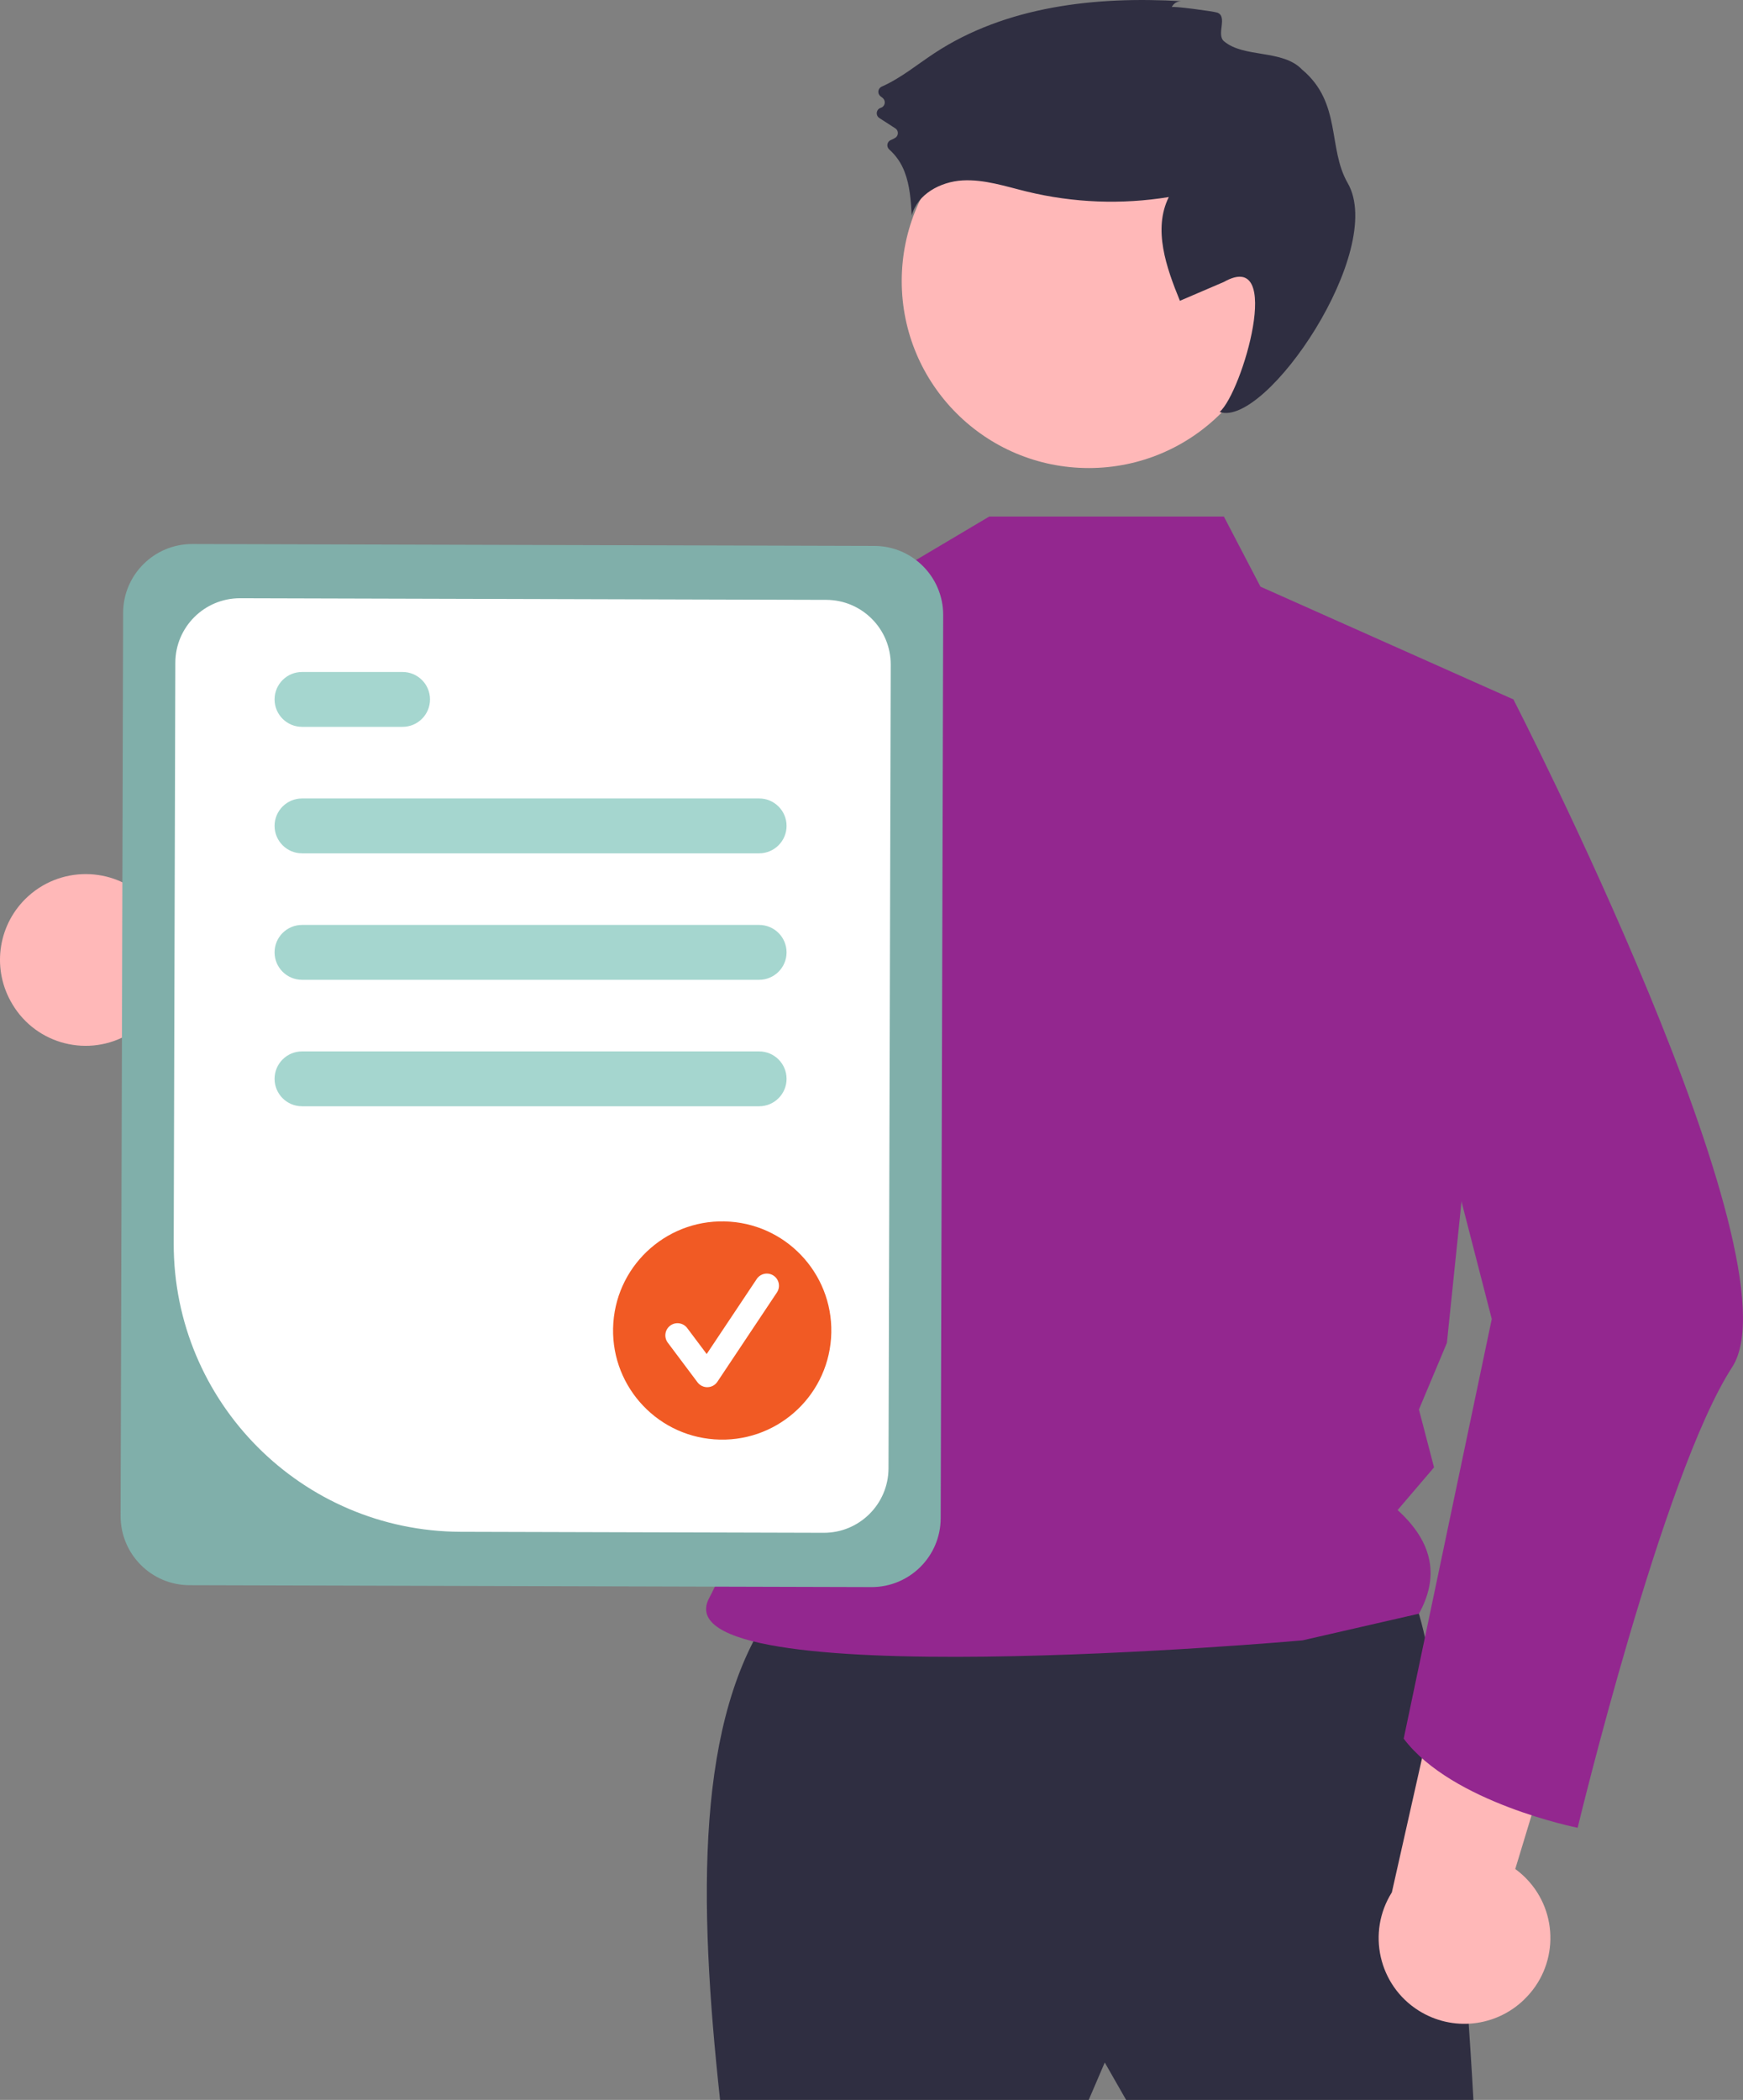
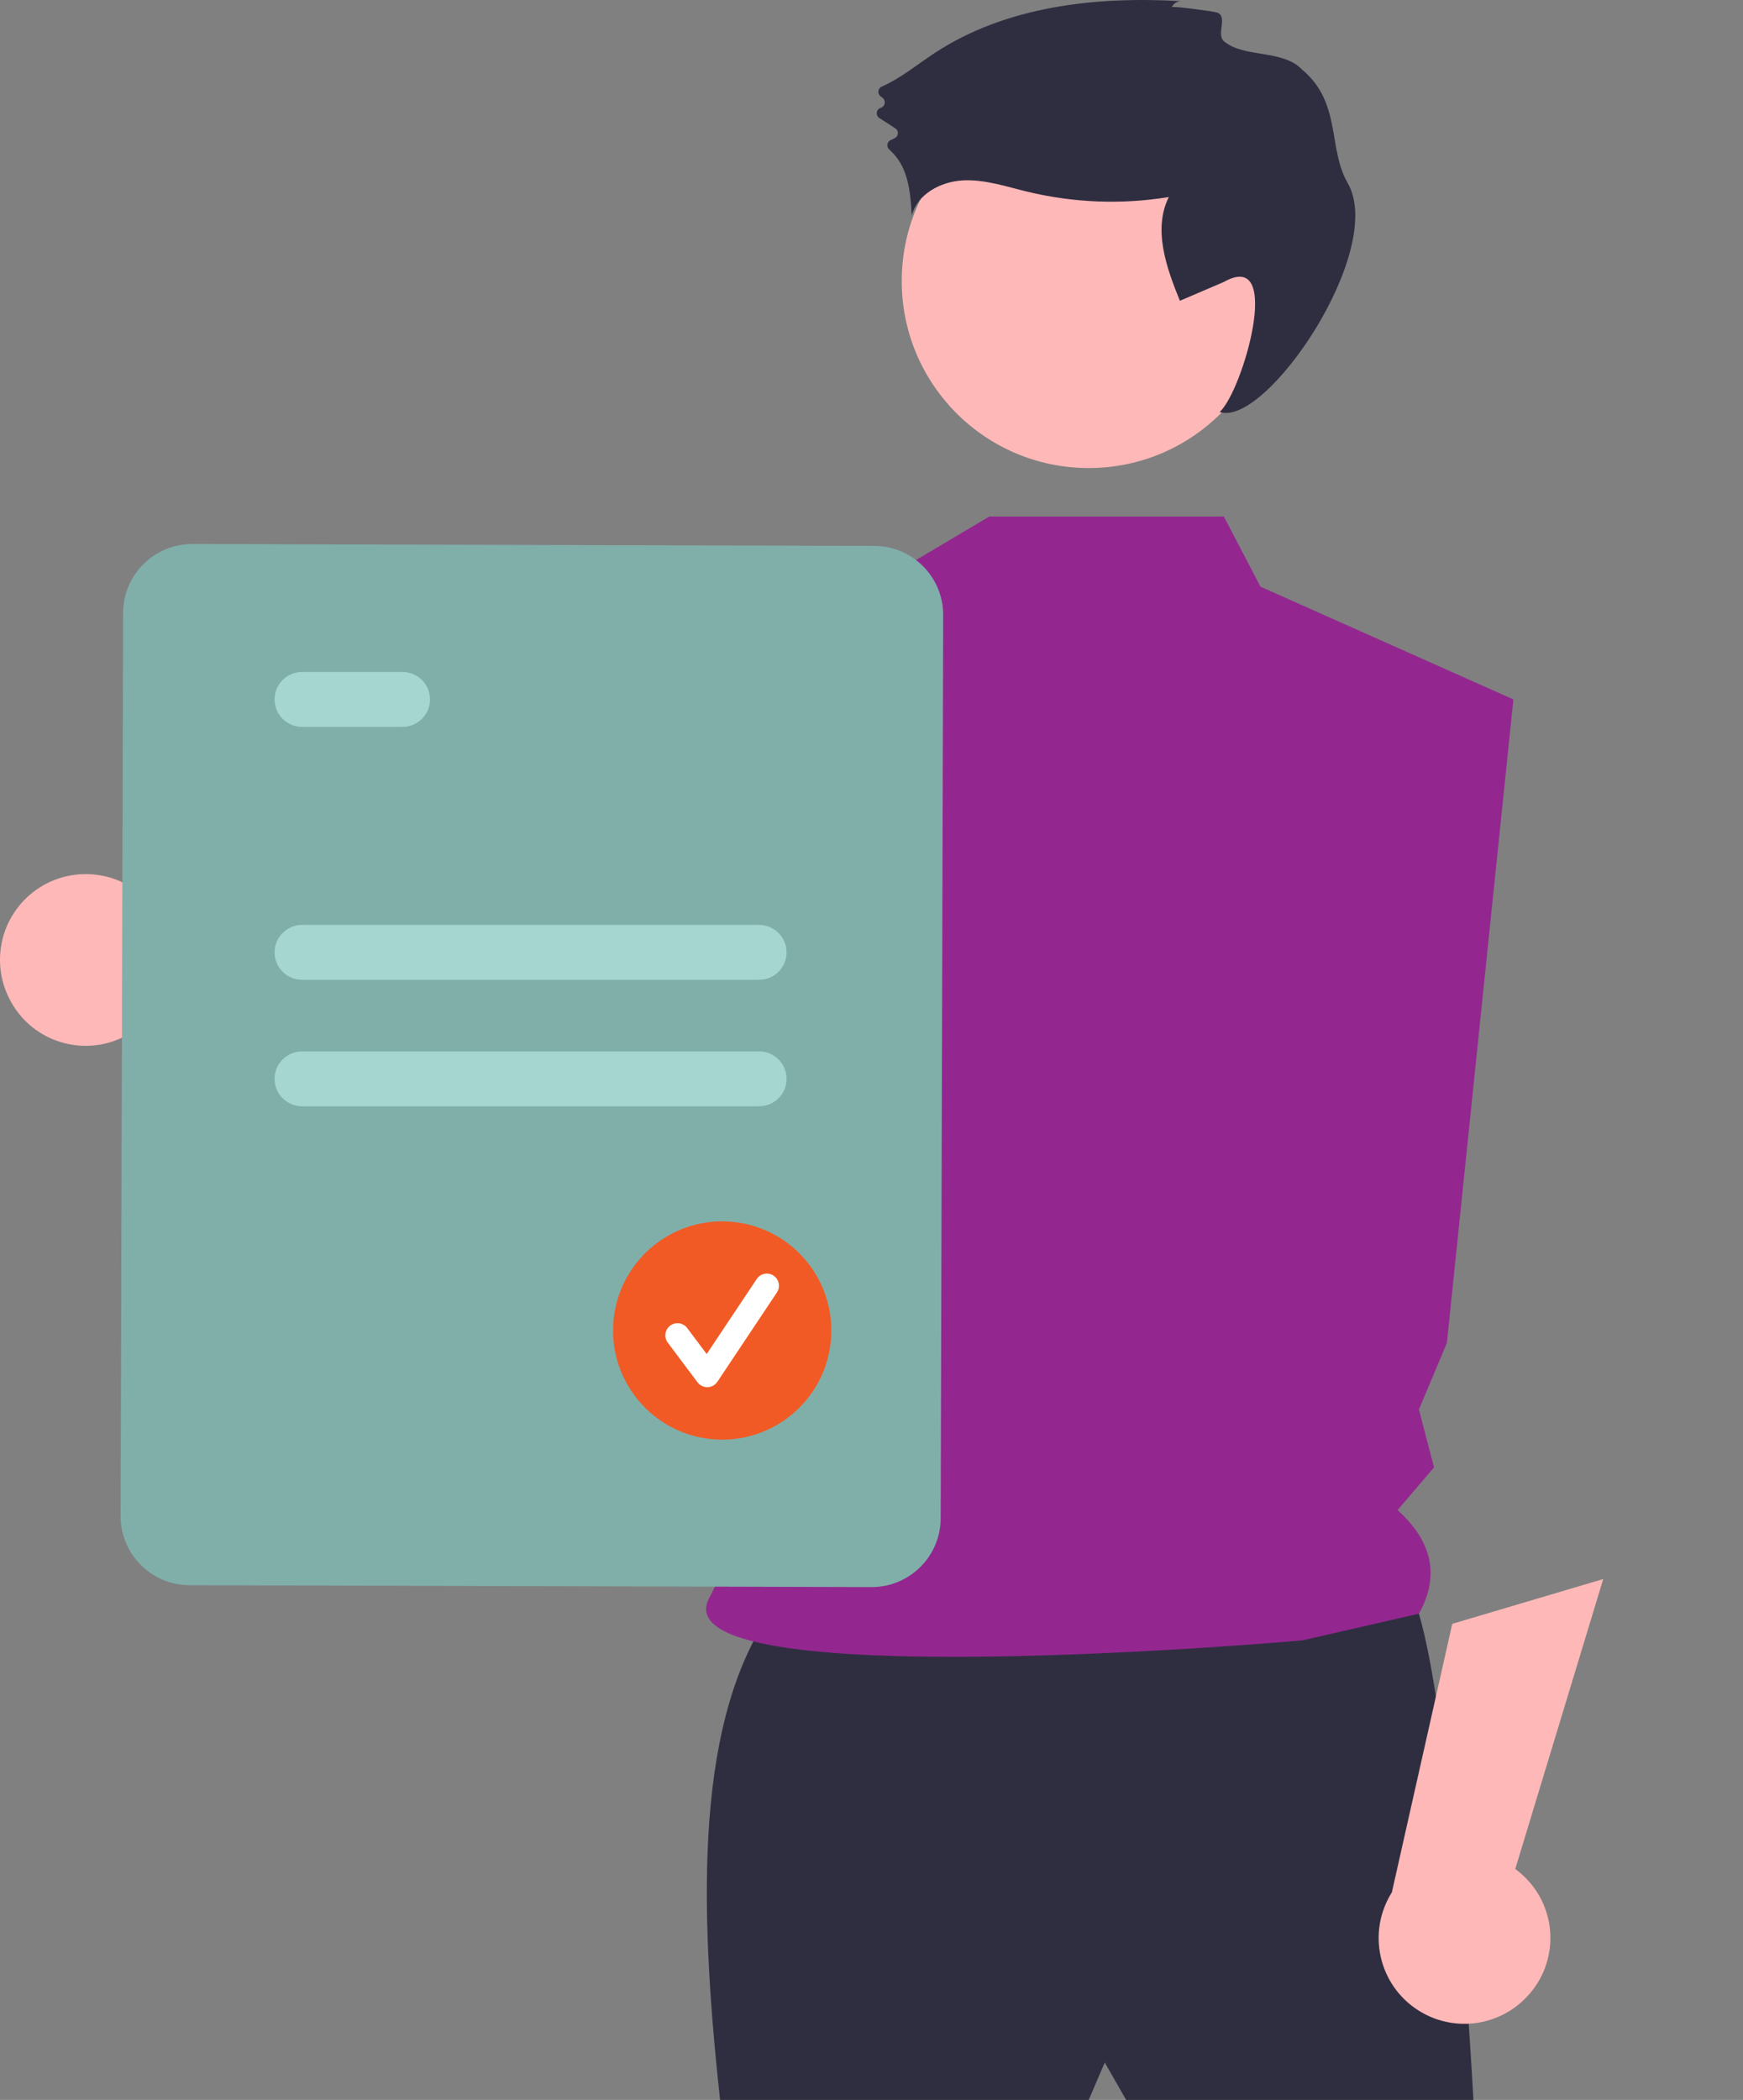
<svg xmlns="http://www.w3.org/2000/svg" id="Calque_1" data-name="Calque 1" viewBox="0 0 571.94 689.04">
  <rect x="0" y="0" width="571.94" height="689.04" fill="#808080" stroke="none" />
  <defs>
    <style>      .cls-1 {        fill: #f15a24;      }      .cls-2 {        fill: #2f2e41;      }      .cls-3 {        fill: #80afaa;      }      .cls-4 {        fill: #a5d6cf;      }      .cls-5 {        fill: #3f3d56;      }      .cls-6 {        fill: #ffb8b8;      }      .cls-7 {        fill: #fff;      }      .cls-8 {        fill: #93278f;      }    </style>
  </defs>
  <path class="cls-6" d="M4.09,329.56c7.94,13.26,25.12,17.57,38.38,9.63,1.41-.85,2.75-1.82,3.99-2.9l86.26,49.47-3.21-51.57-81.42-39.07c-10.95-11.02-28.76-11.08-39.79-.13-9.22,9.16-10.96,23.45-4.21,34.56Z" />
  <path class="cls-2" d="M253.81,527.74c-25.59,35.81-24.67,95.73-17.53,161.3h120.97l5.26-12.27,7.01,12.27h113.96s-8.77-166.56-24.55-171.82-205.13,10.52-205.13,10.52Z" />
  <circle class="cls-6" cx="357.25" cy="92.22" r="61.36" />
  <path class="cls-8" d="M401.6,169.5l12,23,83,37-21.82,211.14-9.18,21.86,4.96,18.99-11.96,14.01c12.01,10.86,13.53,22.24,7,34l-38.22,8.76s-212.52,18.9-194.61-14.03c19.57-35.97,24.55-142.22-18.65-198.99-36.68-48.2-8.52-110.74-8.52-110.74l87-26,32-19h77Z" />
  <path class="cls-2" d="M384.5,2.33c.59-1.25,1.88-2.01,3.26-1.93-28.09-1.68-57.68,1.59-81.19,17.08-5.69,3.75-11.06,8.22-17.26,10.95-.94.42-1.35,1.52-.93,2.46.12.28.31.52.55.71l.68.53c.81.64.95,1.81.32,2.62-.24.3-.56.52-.92.63h0c-.99.3-1.54,1.34-1.24,2.33.13.42.4.78.77,1.02l5.22,3.37c.87.55,1.12,1.7.57,2.56-.14.22-.33.42-.56.56-.44.27-.91.51-1.39.7-.96.36-1.45,1.43-1.09,2.4.11.28.28.53.5.73,2.26,2.01,3.99,4.54,5.05,7.38,1.74,4.52,2.05,9.44,2.34,14.28,1.8-6.97,9.41-11.08,16.6-11.5s14.2,1.96,21.2,3.66c15.24,3.7,31.07,4.31,46.55,1.79-5.26,10.55-.82,23.13,3.64,34.04l14.44-6.19c19.84-11.2,6.02,36.17-1.4,42.67,15.14,5.25,54.77-53.01,42.02-75.11-6.63-11.5-1.92-26.32-14.96-37.23-6.39-6.73-19.15-3.74-25.66-9.33-2.56-2.2,1.34-8.09-2.18-9.37-1.17-.43-14.74-2.23-14.93-1.8Z" />
  <path class="cls-5" d="M280.55,194.44c-11.26,49.99-40.14,166.71-69.44,191.12-1.86,1.75-4.09,3.07-6.52,3.85-102.99,25.09-135.99-38.91-135.99-38.91,0,0,27.6-13.45,28.3-39.74l55.66,17.27,48.52-109.19,7.14-6.66.04-.04,72.29-17.7Z" />
  <path class="cls-6" d="M500.15,656.08c11.14-10.71,11.49-28.42.78-39.56-1.14-1.19-2.39-2.27-3.72-3.24l28.87-95.15-49.54,14.7-19.82,88.11c-8.28,13.14-4.35,30.52,8.8,38.8,11,6.93,25.31,5.43,34.63-3.64Z" />
-   <path class="cls-8" d="M473.72,224.18l22.88,5.32s94.58,184.03,71.79,219.09-50.71,151.16-50.71,151.16c0,0-41.3-8.21-57.08-29.25l28.9-137.69-29.81-115.71,14.03-92.92Z" />
  <path class="cls-3" d="M39.58,497.46l.82-296.39c.05-12.49,10.2-22.58,22.69-22.56l223.84.62c12.49.05,22.58,10.2,22.56,22.69l-.82,296.39c-.05,12.49-10.2,22.58-22.69,22.56l-223.84-.62c-12.49-.05-22.58-10.2-22.56-22.69Z" />
-   <path class="cls-7" d="M57,407.98l.53-190.55c.05-11.7,9.55-21.15,21.25-21.13l192.37.53c11.7.05,21.15,9.55,21.13,21.25l-.73,263.75c-.05,11.7-9.55,21.15-21.25,21.13l-119.17-.33c-52.11-.2-94.22-42.55-94.13-94.65Z" />
-   <path class="cls-4" d="M249.1,280H99.1c-4.97,0-9-4.03-9-9s4.03-9,9-9h150c4.97,0,9,4.03,9,9s-4.03,9-9,9Z" />
  <path class="cls-4" d="M132.1,238.5h-33c-4.97,0-9-4.03-9-9s4.03-9,9-9h33c4.97,0,9,4.03,9,9s-4.03,9-9,9Z" />
  <path class="cls-4" d="M249.1,321.5H99.1c-4.97,0-9-4.03-9-9s4.03-9,9-9h150c4.97,0,9,4.03,9,9s-4.03,9-9,9Z" />
  <path class="cls-4" d="M249.1,363H99.1c-4.97,0-9-4.03-9-9s4.03-9,9-9h150c4.97,0,9,4.03,9,9s-4.03,9-9,9Z" />
  <circle class="cls-1" cx="236.97" cy="436.54" r="35.81" transform="translate(-215.28 641.97) rotate(-85.93)" />
  <path class="cls-7" d="M232.08,455.18c-1.25,0-2.43-.59-3.19-1.59l-9.77-13.03c-1.32-1.76-.96-4.26.8-5.58s4.26-.96,5.58.8l6.39,8.52,16.42-24.62c1.22-1.83,3.69-2.33,5.52-1.11,1.83,1.22,2.33,3.69,1.11,5.52,0,0,0,0,0,0l-19.54,29.31c-.72,1.08-1.91,1.74-3.2,1.77-.04,0-.07,0-.11,0Z" />
</svg>